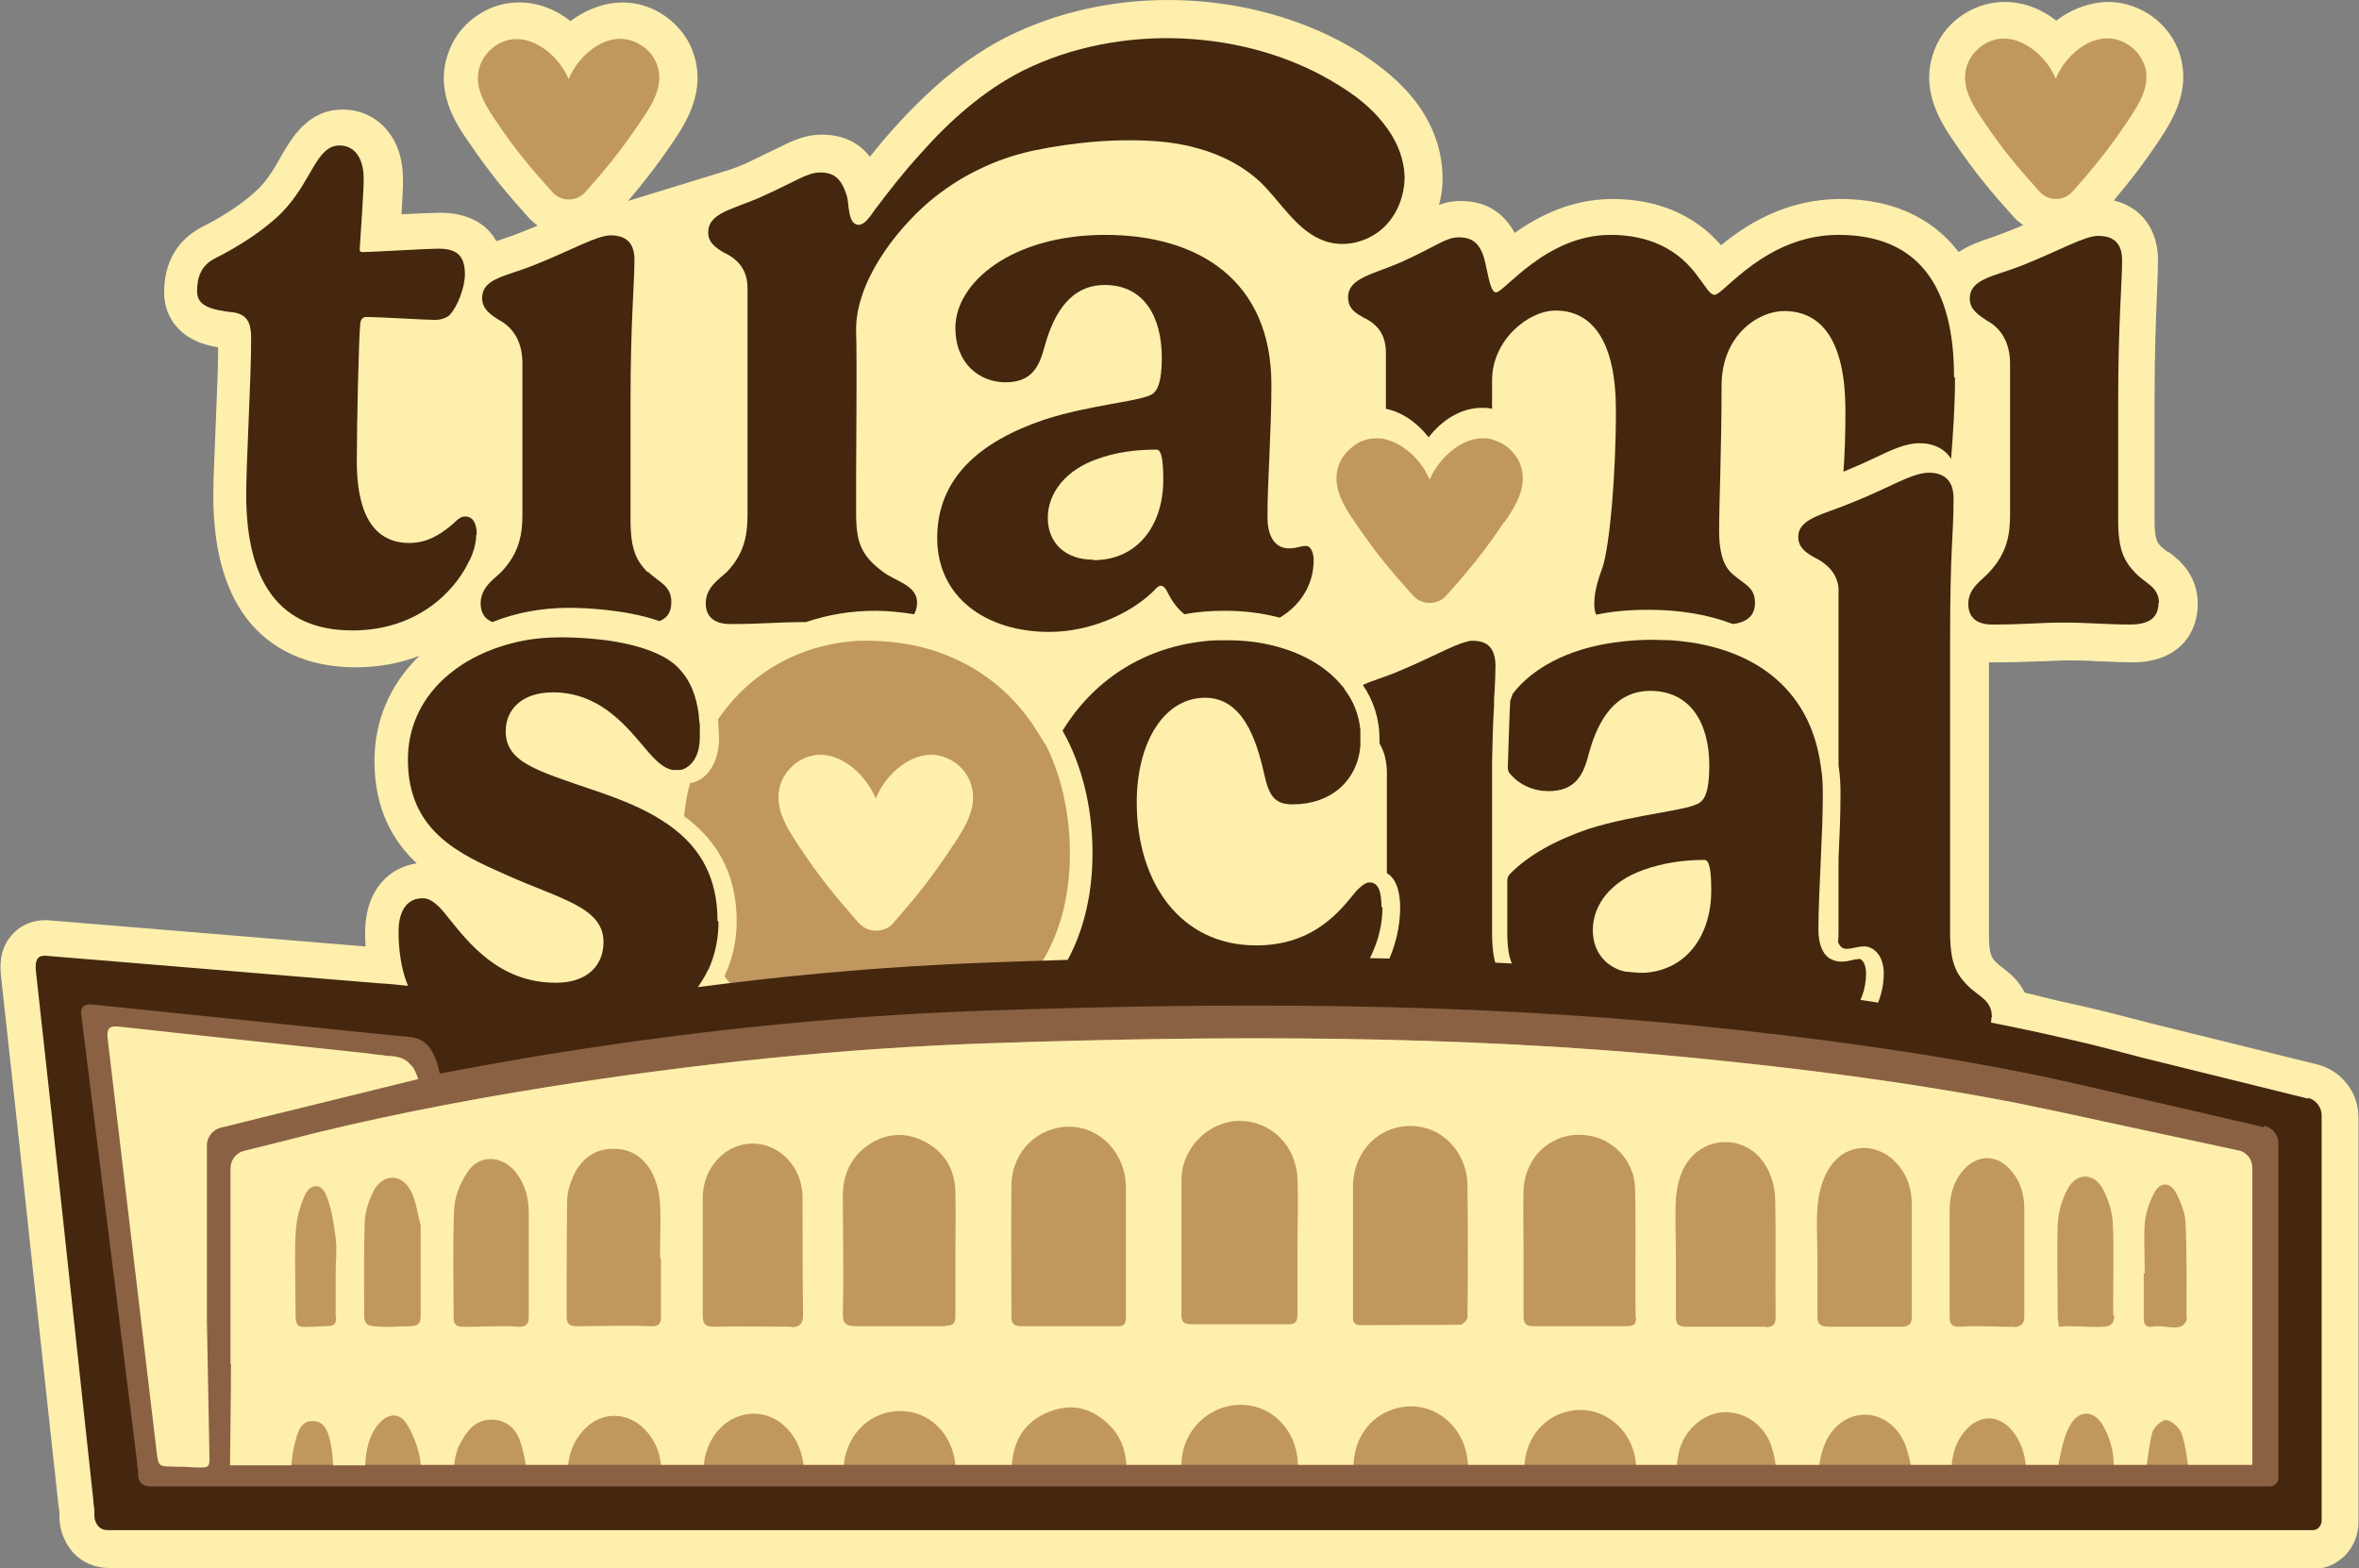
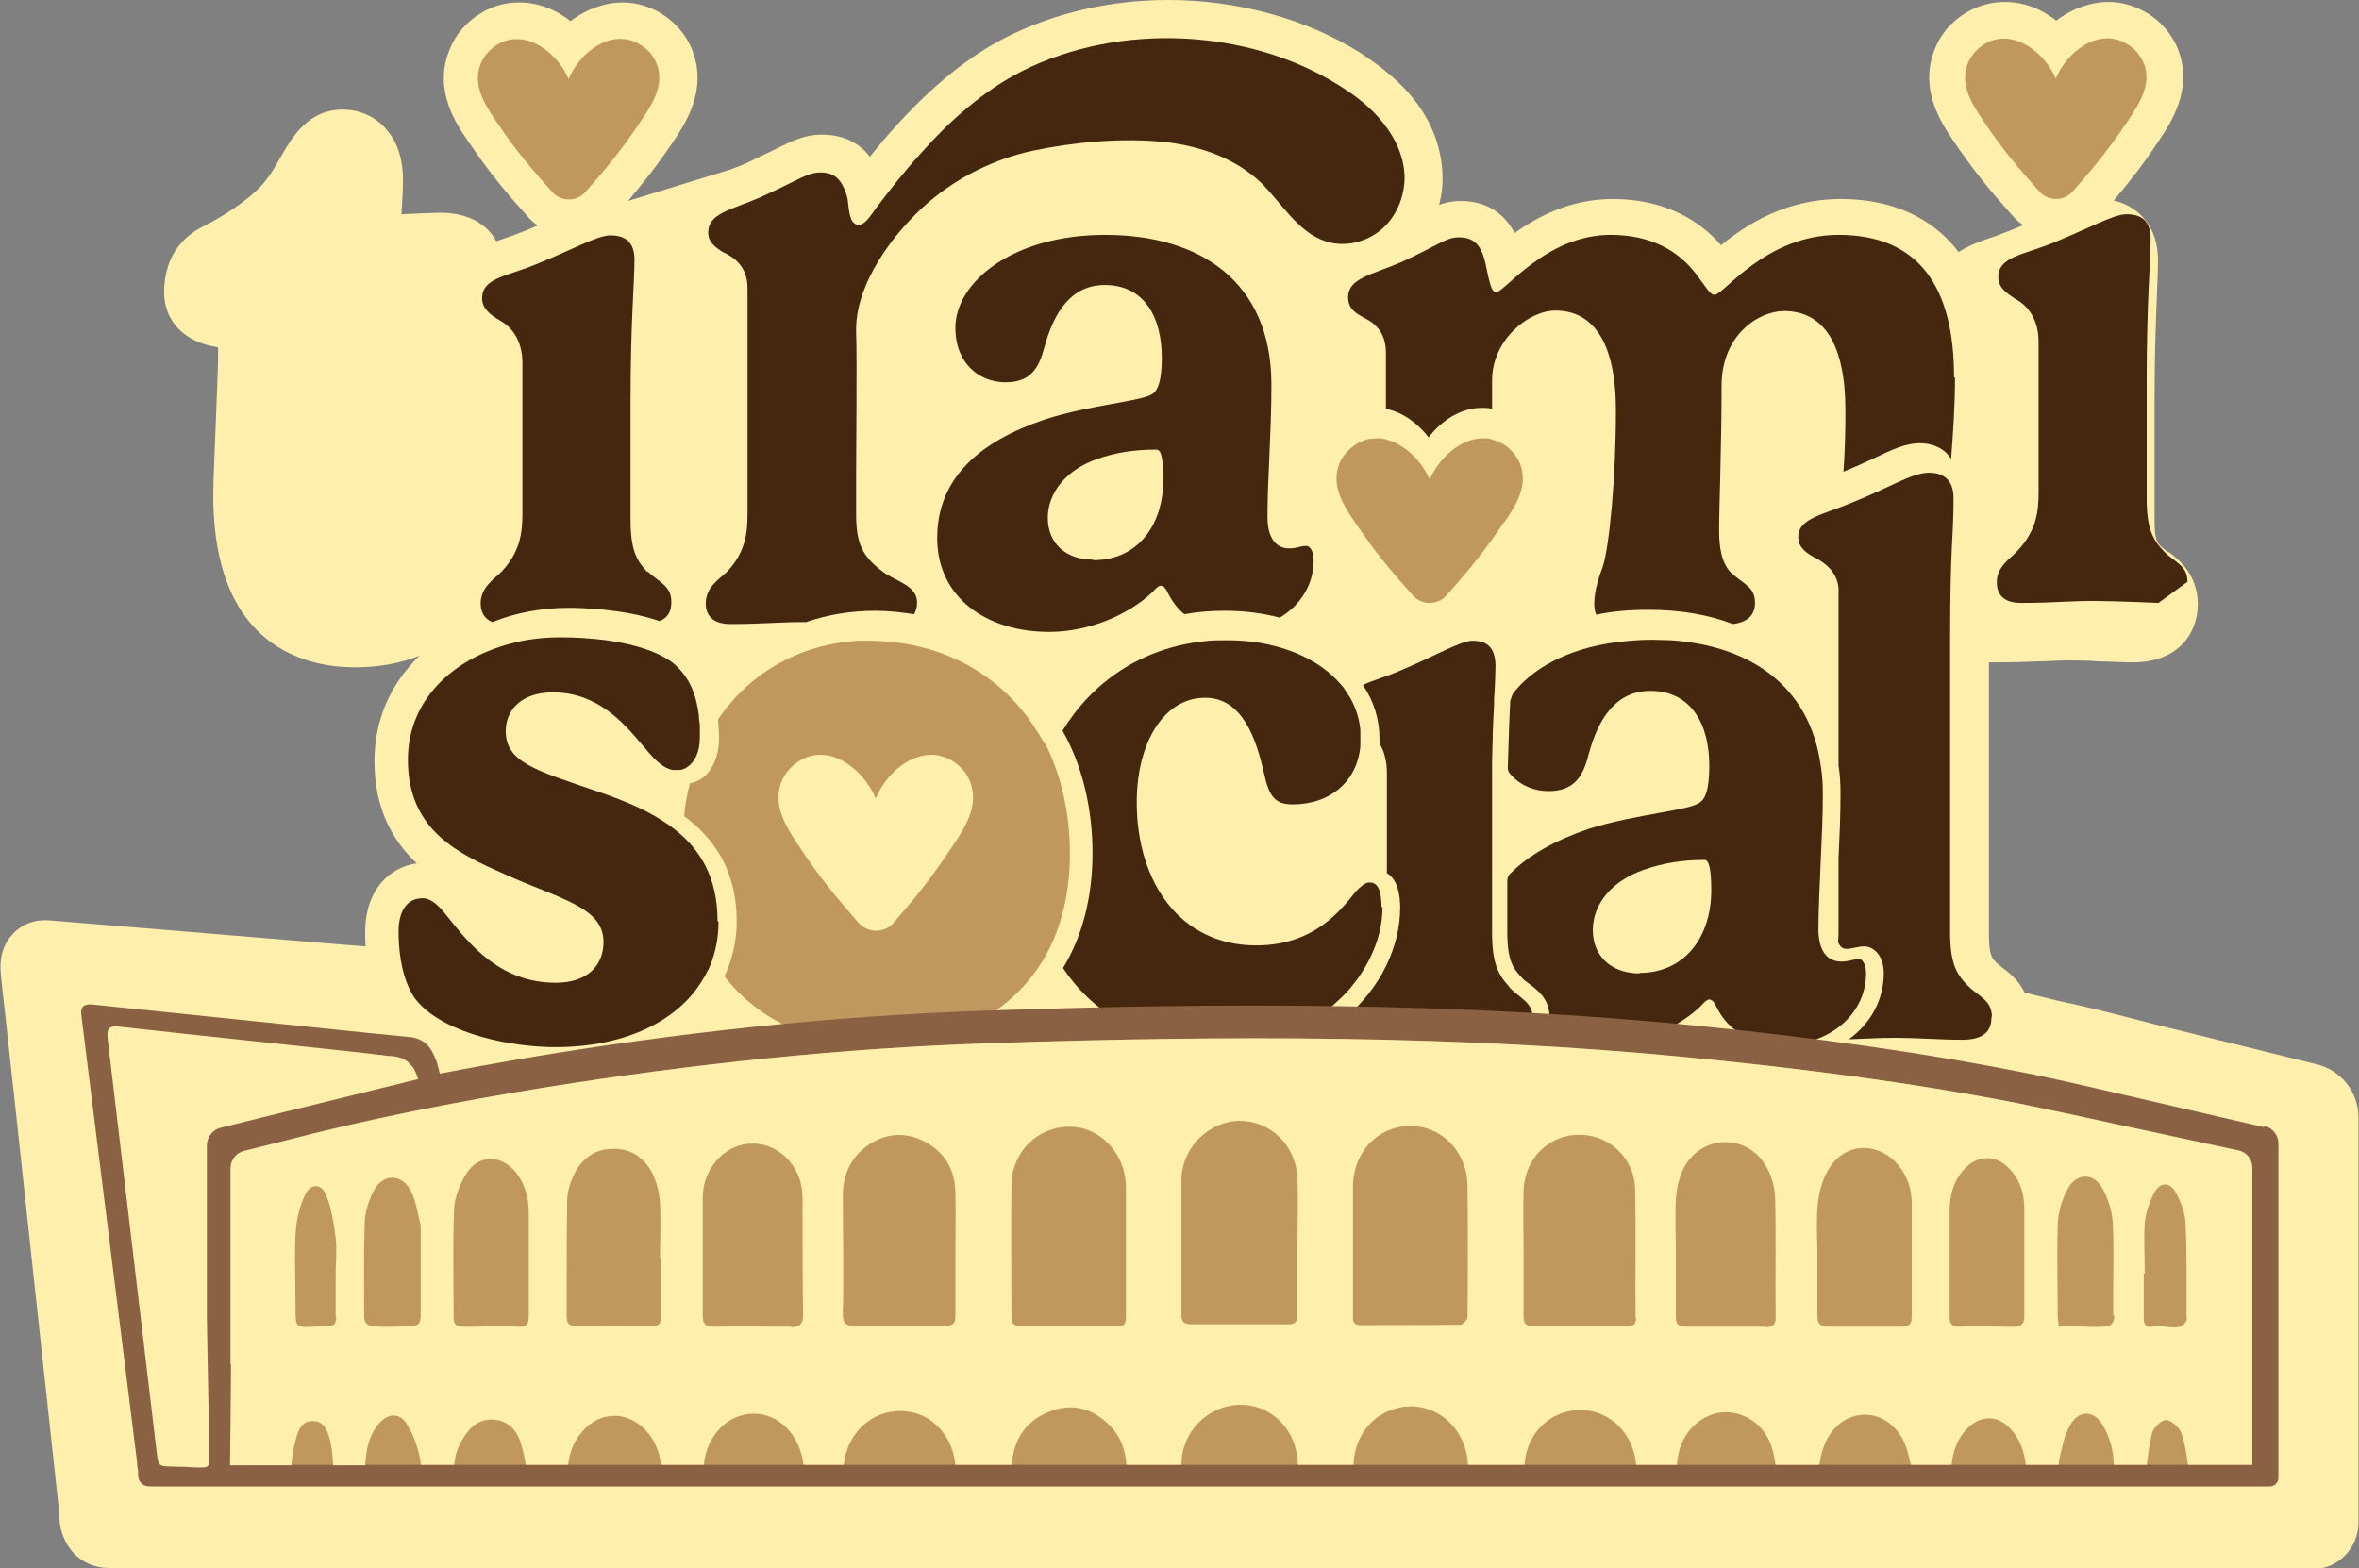
<svg xmlns="http://www.w3.org/2000/svg" viewBox="0 0 48 31.91" data-name="Livello 2" id="Livello_2">
  <rect x="0" y="0" width="48" height="31.91" fill="#808080" stroke="none" />
  <defs>
    <style>
      .cls-1 {
        fill: #44270e;
      }

      .cls-2 {
        fill: #ffefad;
      }

      .cls-3 {
        fill: #8a6243;
      }

      .cls-4 {
        fill: #c19760;
      }
    </style>
  </defs>
  <g data-name="Livello 1" id="Livello_1-2">
    <g>
      <path d="M46.58,31.91H2.21c-.27,0-.53-.11-.71-.3,0,0-.03-.03-.05-.06h0s0,0,0,0c-.01-.02-.02-.03-.03-.04-.13-.18-.21-.41-.21-.63v-.11s-.01-.08-.02-.13c-.17-1.6-.35-3.19-.52-4.79-.21-1.96-.43-4-.65-5.99-.01-.13-.06-.52.22-.83.18-.21.45-.32.75-.3,0,0,0,0,0,0h.01s1.46.12,1.46.12l5.32.44h0c.18.01.33.02.48.04l.2.02h0c.23.03.57.07.87.31.19.15.3.33.36.45,3.46-.68,6.86-1.09,10.09-1.22,2.14-.09,4.05-.13,5.82-.13,3.48,0,6.58.16,9.48.5,2.04.24,3.88.52,5.58.85l-.08-.06,1.31.32c.14.03.28.06.41.09.44.1.91.22,1.48.37l3.36.83c.5.12.85.57.85,1.08v8.24c0,.52-.41.95-.92.95h-.5Z" class="cls-2" />
      <path d="M44.09,11.22s-.09-.07-.11-.09c-.09-.09-.14-.15-.14-.55v-2.44c0-1.01.03-1.69.05-2.19.01-.27.02-.48.02-.66,0-.63-.35-1.08-.9-1.21.31-.37.59-.72.92-1.22.24-.36.7-1.04.39-1.85h0s0,0,0,0c-.12-.31-.36-.59-.66-.76-.24-.14-.5-.21-.77-.21-.32,0-.71.12-1.05.38-.29-.23-.65-.38-1.05-.38-.27,0-.53.07-.77.21-.31.18-.54.45-.66.77-.31.81.14,1.48.39,1.85.46.68.79,1.06,1.21,1.53.06.07.13.13.21.18-.09.04-.19.08-.29.12-.12.05-.24.09-.35.13-.24.08-.46.16-.66.29,0,0-.01,0-.02.01,0-.01-.02-.02-.02-.03-.37-.48-1.09-1.05-2.38-1.05-1.12,0-1.93.53-2.43.94-.54-.62-1.3-.94-2.21-.94-.84,0-1.51.35-1.99.69-.18-.33-.5-.65-1.1-.65-.16,0-.31.03-.44.08.06-.21.08-.42.07-.64-.02-.53-.22-1.06-.59-1.52-.27-.34-.63-.64-1.09-.94-1.1-.69-2.49-1.07-3.9-1.07h0c-1.17,0-2.29.26-3.26.74-.8.4-1.56,1.02-2.33,1.88-.17.19-.33.38-.48.57-.2-.26-.51-.45-.98-.45-.35,0-.61.13-.97.31-.15.07-.33.16-.56.27-.11.05-.22.09-.33.13l-2.08.64c.31-.37.59-.72.92-1.21.24-.36.7-1.04.39-1.85-.12-.32-.36-.59-.66-.77-.24-.14-.5-.21-.77-.21-.32,0-.71.12-1.05.38-.29-.23-.65-.38-1.05-.38-.27,0-.53.07-.76.21-.31.18-.54.45-.66.77-.32.81.14,1.49.39,1.85.46.68.79,1.06,1.21,1.53.06.07.13.13.2.18-.09.04-.19.08-.29.12-.12.05-.24.09-.35.13-.07.02-.14.05-.2.07-.2-.37-.6-.58-1.14-.58-.11,0-.37.01-.79.03.02-.3.03-.56.03-.71,0-.39-.1-.72-.3-.97-.22-.29-.56-.45-.93-.45-.7,0-1.03.57-1.25.95-.12.22-.25.44-.44.64-.27.27-.69.56-1.17.8-.29.15-.77.51-.77,1.33,0,.43.23.79.63.98.14.07.3.11.47.14,0,.43-.03,1.01-.05,1.56-.02.57-.05,1.11-.05,1.45,0,1.05.22,1.89.66,2.48.35.47,1.02,1.02,2.24,1.02.49,0,.93-.09,1.31-.24,0,0-.02.01-.03.02-.59.58-.9,1.31-.9,2.13,0,.97.37,1.62.86,2.08-.55.08-1.05.53-1.05,1.41,0,.83.22,1.55.61,1.96.36.4.9.7,1.62.9.53.15,1.16.24,1.7.24,1.4,0,2.56-.45,3.28-1.25.83.79,1.96,1.21,3.24,1.21,1.44,0,2.7-.52,3.54-1.44.83.93,2.04,1.46,3.4,1.46.78,0,1.51-.18,2.15-.53.22.25.55.4.95.4.35,0,.61-.01.84-.02.2,0,.39-.02.61-.02.19,0,.39,0,.61.02.22,0,.45.02.68.02.07,0,.14,0,.21,0h0s0,0,0,0c.12-.01.23-.04.34-.08,0,0,0,0,0,0,.08.05.17.09.27.12.32.08.66.12,1.02.12.77,0,1.57-.25,2.21-.67.2.2.44.35.71.45l-.19.14.63-.02c.17.03.35.05.54.05.03,0,.06,0,.1,0,.07,0,.15,0,.23-.02h.06c.09-.02.19-.04.28-.07l.62-.02c.09,0,.17,0,.25,0,.23,0,.44-.02.67-.02.19,0,.42,0,.65.02.24,0,.49.02.71.02.99,0,1.35-.64,1.35-1.2,0-.62-.39-.92-.58-1.06-.05-.04-.09-.07-.12-.1-.09-.1-.15-.15-.15-.58v-5.53s.08,0,.12,0c.36,0,.62-.01.86-.02.2,0,.4-.02.62-.02.2,0,.41,0,.62.02.23,0,.46.02.7.02.98,0,1.33-.64,1.33-1.18,0-.61-.39-.91-.57-1.05Z" class="cls-2" />
      <g>
        <g>
          <g>
-             <path d="M9.69,10.88c0,.16-.05.37-.16.57-.29.59-1.04,1.38-2.36,1.38-1.5,0-2.16-1.01-2.16-2.76,0-.69.1-2.31.1-3.19,0-.31-.08-.47-.34-.52-.47-.05-.76-.13-.76-.43,0-.27.07-.52.36-.67.5-.25,1.01-.58,1.37-.94.61-.63.69-1.36,1.17-1.36.27,0,.49.21.49.68,0,.32-.08,1.36-.08,1.43,0,.04,0,.06.07.06.15,0,1.32-.07,1.52-.07.34,0,.55.1.55.52,0,.27-.15.66-.31.83-.04.04-.15.1-.3.1-.17,0-1.16-.06-1.39-.06-.05,0-.12.02-.13.14-.03.31-.07,2.01-.07,2.8,0,.87.23,1.66,1.07,1.66.42,0,.71-.24.9-.4.09-.09.15-.14.24-.14.11,0,.23.08.23.37Z" class="cls-1" />
            <path d="M28.58,3.56c.01.41-.15.83-.46,1.1-.31.27-.76.38-1.15.25-.57-.19-.89-.78-1.32-1.2-.52-.49-1.23-.74-1.95-.82-.88-.09-1.84,0-2.7.18-.77.17-1.5.53-2.1,1.04-.71.61-1.51,1.67-1.48,2.65.02.52,0,2.35,0,2.87v.83c0,.6.12.86.55,1.18.25.19.69.27.69.62,0,.09-.02.17-.06.24-.26-.04-.52-.07-.79-.07-.5,0-.97.08-1.41.23h-.05c-.52,0-.84.04-1.49.04-.37,0-.5-.19-.5-.42,0-.33.28-.5.43-.64.38-.4.42-.8.42-1.18v-4.6c0-.44-.28-.63-.5-.73-.16-.1-.3-.2-.3-.4,0-.39.47-.46,1.05-.71.76-.34.96-.51,1.23-.51.28,0,.44.12.55.51.03.13.02.44.15.53.18.12.35-.21.44-.32.28-.37.57-.74.88-1.08.6-.68,1.29-1.3,2.1-1.71,1.96-.98,4.58-.87,6.44.3.34.21.66.46.9.77.25.31.42.69.43,1.09Z" class="cls-1" />
            <path d="M26.58,11.11c-.12,0-.19.05-.35.05-.34,0-.44-.33-.44-.63,0-.78.08-1.72.08-2.7,0-2.12-1.48-3.05-3.38-3.05s-3.05.97-3.05,1.89c0,.74.5,1.11,1.02,1.11s.68-.3.79-.71c.2-.74.56-1.27,1.23-1.27.8,0,1.16.65,1.16,1.48,0,.5-.09.66-.18.73-.21.16-1.26.22-2.21.53-1.33.45-2.18,1.2-2.18,2.41s1,1.91,2.28,1.91c.81,0,1.61-.35,2.09-.8.06-.06.12-.14.18-.14s.11.07.14.14c.09.18.2.33.34.44h0c.27-.05.54-.07.83-.07.4,0,.77.05,1.11.14.42-.25.69-.67.69-1.17,0-.17-.07-.29-.15-.29ZM22.24,11.39c-.56,0-.92-.34-.92-.85s.37-.98,1.01-1.2c.36-.13.75-.19,1.2-.19.08,0,.14.11.14.61,0,.94-.53,1.64-1.42,1.64Z" class="cls-1" />
            <path d="M39.78,7.69c0,.56-.04,1.14-.08,1.65-.12-.2-.35-.32-.64-.32s-.56.13-.96.32c-.17.08-.37.17-.59.26.03-.4.04-.82.04-1.24,0-1.39-.46-2.03-1.25-2.03-.51,0-1.27.48-1.27,1.52,0,1.26-.05,2.41-.05,2.95,0,.34.05.69.27.88.25.22.46.27.46.59,0,.23-.13.39-.45.43-.49-.19-1.07-.29-1.72-.29-.38,0-.74.03-1.06.1-.03-.06-.04-.14-.04-.22,0-.3.11-.58.17-.75.14-.43.27-1.83.27-3.19s-.45-2.03-1.23-2.03c-.55,0-1.29.6-1.29,1.42v.58c-.07-.02-.14-.02-.21-.02-.43,0-.82.26-1.08.6-.22-.28-.52-.51-.87-.58v-1.14c0-.44-.25-.62-.46-.72-.14-.08-.31-.17-.31-.41,0-.39.49-.46,1.07-.71.75-.34.92-.51,1.18-.51.28,0,.45.12.54.51.07.3.11.61.22.61.17,0,1.02-1.17,2.33-1.17.78,0,1.38.29,1.78.85.17.22.24.37.34.37.18,0,1.04-1.22,2.52-1.22,1.64,0,2.35,1.07,2.35,2.89Z" class="cls-1" />
            <path d="M13.18,11.65c-.23-.24-.35-.46-.35-1.07v-2.44c0-1.58.08-2.39.08-2.85,0-.35-.17-.5-.49-.5-.27,0-.79.3-1.54.6-.59.24-1.07.27-1.07.68,0,.22.18.34.34.44.25.13.48.4.48.88v3.07c0,.39-.05.78-.43,1.18-.14.14-.42.31-.42.64,0,.16.06.31.24.38.47-.19,1-.29,1.56-.29.23,0,1.12.02,1.84.27.18-.07.24-.21.24-.39,0-.34-.26-.4-.48-.62Z" class="cls-1" />
            <path d="M43.62,1.29c-.07-.17-.19-.31-.35-.4-.57-.34-1.22.17-1.44.71-.22-.53-.87-1.04-1.44-.71-.15.09-.28.23-.35.4-.17.43.08.82.31,1.16.43.64.73.98,1.15,1.45.18.2.49.2.67,0,.39-.44.72-.83,1.14-1.46.23-.35.48-.73.31-1.16Z" class="cls-4" />
-             <path d="M43.92,12.27c0,.26-.14.44-.58.44s-.88-.04-1.32-.04c-.52,0-.84.04-1.48.04-.37,0-.49-.19-.49-.42,0-.33.29-.49.42-.64.38-.4.43-.79.43-1.18v-3.07c0-.48-.23-.75-.48-.88-.16-.11-.34-.22-.34-.44,0-.41.49-.45,1.07-.68.75-.3,1.27-.6,1.54-.6.32,0,.49.15.49.5,0,.46-.08,1.26-.08,2.85v2.44c0,.6.12.83.35,1.07.22.23.48.28.48.62Z" class="cls-1" />
+             <path d="M43.92,12.27s-.88-.04-1.32-.04c-.52,0-.84.04-1.48.04-.37,0-.49-.19-.49-.42,0-.33.29-.49.42-.64.38-.4.43-.79.43-1.18v-3.07c0-.48-.23-.75-.48-.88-.16-.11-.34-.22-.34-.44,0-.41.49-.45,1.07-.68.75-.3,1.27-.6,1.54-.6.32,0,.49.15.49.5,0,.46-.08,1.26-.08,2.85v2.44c0,.6.12.83.35,1.07.22.23.48.28.48.62Z" class="cls-1" />
            <path d="M13.36,1.3c-.06-.17-.19-.31-.35-.4-.57-.34-1.22.17-1.44.71-.22-.53-.87-1.04-1.44-.71-.15.09-.28.23-.35.4-.17.43.08.82.31,1.16.43.64.73.98,1.15,1.45.18.2.49.2.67,0,.39-.44.72-.83,1.14-1.46.23-.34.48-.73.31-1.16Z" class="cls-4" />
          </g>
          <g>
            <path d="M40.52,20.71c0,.27-.15.45-.6.45-.41,0-.95-.04-1.35-.04-.33,0-.63.02-.95.03.43-.31.71-.79.71-1.34,0-.37-.21-.55-.4-.55-.08,0-.15.02-.21.03-.05.01-.09.02-.15.02-.09,0-.14-.06-.17-.14.01-.1.01-.21.01-.31v-1.39c.02-.43.04-.87.04-1.32,0-.2-.01-.39-.04-.57v-3.53s0-.05,0-.08h0c-.03-.34-.29-.53-.5-.63-.16-.09-.32-.2-.32-.41,0-.38.49-.45,1.09-.7,0,0,0,0,0,0,.76-.3,1.22-.61,1.57-.61.31,0,.5.16.5.52,0,.82-.07.92-.07,2.92v5.91c0,.62.12.85.36,1.09.23.23.49.29.49.64Z" class="cls-1" />
            <g>
              <path d="M30.7,20.07c-.22-.24-.34-.48-.34-1.09v-2.5c0-.26,0-.49,0-.71,0-.09,0-.18,0-.27h0c.01-.46.02-.83.04-1.13h0c0-.1,0-.19.01-.27.01-.22.02-.4.02-.55,0-.26-.09-.42-.26-.48h0s0,0,0,0c-.06-.02-.13-.03-.21-.03-.03,0-.07,0-.11.02h-.01c-.28.07-.75.34-1.38.6-.28.12-.54.19-.73.28.22.32.34.69.34,1.11,0,.03,0,.05,0,.08.09.15.15.35.15.6v2.04c.23.13.27.48.27.7,0,.8-.4,1.63-1.1,2.23,0,.02,0,.03,0,.05,0,.24.12.43.48.43.63,0,.95-.04,1.45-.04.42,0,.86.04,1.29.04.05,0,.1,0,.14,0,.07,0,.12-.02.18-.04.05-.02.09-.04.13-.07.09-.08.13-.19.13-.33,0-.35-.25-.41-.47-.64Z" class="cls-1" />
              <path d="M30.6,10.63c-.08.12-.15.22-.22.32-.33.46-.62.8-.95,1.17-.09.1-.21.15-.34.15s-.25-.05-.34-.15c-.22-.25-.41-.46-.6-.7h0c-.18-.22-.36-.47-.58-.79-.24-.35-.49-.75-.32-1.19.07-.17.2-.31.36-.41.13-.08.27-.11.4-.11.07,0,.14,0,.21.03.38.1.72.45.87.81.18-.42.62-.84,1.08-.84.07,0,.14,0,.21.03.06.02.12.04.19.08.16.09.29.24.36.41.17.44-.08.84-.32,1.19Z" class="cls-4" />
            </g>
            <path d="M28.13,18.46c0,.12-.01.24-.03.36-.03.19-.09.38-.17.56,0,0,0,0,0,0h0c-.1.23-.23.45-.4.66-.09.12-.19.22-.31.33-.06.06-.13.12-.2.17-.56.44-1.32.75-2.25.75-1.39,0-2.49-.61-3.14-1.59.39-.64.6-1.43.6-2.34s-.21-1.79-.61-2.49c.6-.98,1.59-1.68,2.88-1.82.15-.02.31-.02.47-.02.25,0,.49.02.71.06.65.12,1.19.39,1.55.78.03.03.05.06.08.09.03.03.05.07.07.1.17.23.27.5.3.79h0c0,.05,0,.11,0,.16h0s0,.01,0,.02c0,.05,0,.1,0,.15-.06.71-.6,1.19-1.38,1.19-.37,0-.48-.18-.58-.63-.16-.71-.44-1.54-1.2-1.54-.83,0-1.39.9-1.39,2.13,0,1.62.88,2.91,2.43,2.91,1.19,0,1.73-.73,2.03-1.1.08-.08.16-.16.25-.18,0,0,.01,0,.02,0,.04,0,.07,0,.1.02.06.03.1.1.12.18.02.09.03.19.03.3Z" class="cls-1" />
            <path d="M21.25,15.13s-.04-.08-.07-.12c-.02-.04-.05-.09-.08-.13-.67-1.09-1.79-1.72-3.02-1.82h0c-.12-.01-.23-.02-.35-.02-.08,0-.16,0-.25,0h-.01c-1.21.07-2.22.66-2.86,1.6h0c.01.13.02.27.02.4,0,.4-.19.83-.59.9-.06.22-.1.44-.12.67.59.43,1.07,1.09,1.07,2.14,0,.4-.09.78-.25,1.12.68.87,1.75,1.4,3.09,1.4s2.58-.52,3.29-1.57c.03-.04.05-.08.08-.12.02-.04.05-.08.07-.12h0c.32-.57.5-1.27.5-2.1s-.19-1.62-.51-2.24ZM19.4,17.19c-.45.69-.8,1.11-1.22,1.59-.09.11-.22.16-.36.16s-.26-.06-.36-.17c-.45-.52-.77-.89-1.23-1.59-.25-.38-.51-.8-.33-1.27.07-.18.21-.33.37-.43.14-.08.28-.12.42-.12.49,0,.94.44,1.13.89.18-.45.64-.89,1.13-.89.14,0,.28.04.42.12.17.1.3.25.37.43.18.47-.08.89-.33,1.27Z" class="cls-4" />
            <path d="M37.82,19.52c-.12,0-.19.05-.36.05-.1,0-.17-.03-.24-.07-.04-.03-.07-.06-.1-.1-.04-.06-.07-.13-.09-.21-.02-.09-.03-.18-.03-.27,0-.44.03-.93.05-1.46.02-.42.04-.87.04-1.31,0-.19-.01-.37-.04-.55-.22-1.65-1.45-2.46-3.05-2.57h0c-.13,0-.26-.01-.39-.01-.25,0-.49.02-.72.05h0c-1.01.13-1.73.55-2.11,1.05l-.05.14c-.02.35-.03.79-.05,1.36,0,.04.01.09.04.12.2.24.49.36.79.36.52,0,.7-.3.81-.73.2-.76.57-1.31,1.26-1.31.82,0,1.2.66,1.2,1.52,0,.52-.09.68-.19.75-.22.17-1.29.23-2.27.54-.67.23-1.22.53-1.6.92-.03.03-.05.08-.05.13v1.05c0,.58.12.74.29.92.05.06.11.1.18.15.17.13.39.3.39.67,0,.07,0,.16-.04.26s.02.21.13.24c.26.07.54.1.83.1.83,0,1.65-.36,2.14-.82.06-.06.13-.15.19-.15s.11.07.14.14c.25.51.69.77,1.42.77.02,0,.04,0,.07,0h0c.07,0,.14,0,.21-.02h0c.11-.02.21-.04.31-.07h0c.61-.21,1.04-.72,1.04-1.35,0-.18-.07-.3-.16-.3ZM33.36,19.81c-.57,0-.95-.35-.95-.88s.38-1,1.04-1.23c.37-.13.77-.2,1.23-.2.08,0,.14.12.14.62,0,.96-.55,1.68-1.46,1.68Z" class="cls-1" />
            <path d="M14.62,18.76c0,.32-.06.62-.17.89-.02.04-.03.08-.06.12-.02.04-.04.09-.07.13-.5.88-1.61,1.41-3.02,1.41-.88,0-2.2-.26-2.78-.9-.24-.25-.41-.78-.41-1.45,0-.42.17-.68.49-.68.18,0,.34.16.51.38.42.52,1.04,1.34,2.2,1.34.63,0,.97-.34.97-.83,0-.71-.88-.87-1.99-1.37-.95-.42-1.99-.89-1.99-2.34,0-1.28,1.02-2.16,2.34-2.42.25-.05.52-.07.78-.07.28,0,.6.02.92.06.59.08,1.17.26,1.45.55.26.26.38.58.43.98,0,.06.01.13.02.19,0,.08,0,.17,0,.25h0c0,.32-.11.52-.27.62-.05.03-.1.05-.15.05-.02,0-.04,0-.06,0-.02,0-.04,0-.07,0-.23-.04-.42-.27-.63-.52-.38-.45-.91-1.06-1.81-1.06-.63,0-.96.35-.96.79,0,.63.62.8,1.79,1.2.5.17,1,.36,1.41.63.04.03.08.05.12.08.04.03.08.06.12.09.51.4.87.97.87,1.86Z" class="cls-1" />
          </g>
        </g>
        <g>
-           <path d="M46.97,22.36l-3.36-.83h0c-.49-.13-.98-.26-1.47-.37-2.36-.55-4.74-.91-7.14-1.19-5.05-.59-10.12-.57-15.18-.37-3.37.14-6.71.56-10.04,1.22-.08.02-.17.02-.26.02-.08,0-.16.04-.22-.02-.1-.1-.18-.23-.24-.35-.05-.1-.1-.19-.19-.25-.17-.13-.4-.13-.6-.16-.18-.02-.37-.04-.57-.05h0s-5.32-.44-5.32-.44l-1.46-.12h-.01s0,0,0,0c-.15,0-.2.09-.18.31.4,3.59.78,7.19,1.17,10.78,0,.08.02.14.02.2v.11c0,.08.03.14.07.2,0,0,0,0,0,0,0,0,.01.01.02.02.05.05.11.07.18.07h44.87c.1,0,.18-.09.18-.2v-8.24c0-.17-.12-.32-.28-.36Z" class="cls-1" />
          <path d="M46.07,22.94l-2.81-.65c-.6-.14-1.21-.28-1.82-.41-2.27-.46-4.56-.77-6.86-1-4.86-.49-9.73-.48-14.6-.31-3.13.11-6.24.45-9.33.97-.57.1-1.14.2-1.7.31l-.06-.23c-.13-.36-.27-.46-.5-.51,0,0,0,0,0,0l-.91-.09-3.98-.41-1.65-.17s0,0-.01,0c-.16,0-.21.07-.18.26.38,3.02.75,6.04,1.13,9.06,0,.07.01.12.02.17v.09c0,.06.02.12.06.16,0,0,0,0,0,0,0,0,0,0,.01.01,0,0,0,0,0,0,.04.04.1.06.17.06h43.14c.09,0,.17-.08.17-.17v-.28h0v-6.53c0-.17-.12-.32-.29-.36Z" class="cls-3" />
          <path d="M45.82,29.69c-.07-1.07-.12-2.15-.19-3.22,0-.09-.09-.21-.17-.25-.15-.08-.2-.17-.22-.34-.06-.75-.15-1.49-.2-2.24-.02-.22-.1-.33-.32-.38-1.23-.27-2.44-.57-3.68-.81-2.21-.43-4.43-.71-6.67-.93-4.72-.46-9.46-.45-14.19-.29-3.04.1-6.07.42-9.07.9-1.82.29-3.63.64-5.42,1.11-.36.09-.35.09-.39.47-.06.72-.13,1.43-.19,2.15-.01.17-.06.28-.23.35-.07.03-.16.15-.16.23-.02,1.12-.02,2.25-.03,3.37h41.12s.01-.09,0-.14Z" class="cls-4" />
          <path d="M45.83,23.77c0-.18-.12-.33-.29-.36l-3.35-.72h0c-.38-.08-.76-.16-1.14-.24-2.21-.43-4.44-.71-6.68-.93-4.73-.46-9.46-.45-14.2-.29-3.04.1-6.07.42-9.08.9-1.8.29-3.59.64-5.35,1.1l-.77.19c-.17.04-.28.19-.28.36v3.98h.01c0,.68-.01,1.37-.02,2.06h1.25c.01-.15.03-.3.07-.45.05-.2.11-.46.37-.45.25,0,.32.26.36.46.03.14.04.29.05.44h.65c.02-.31.07-.62.3-.87.18-.19.4-.2.54.02.13.2.22.45.27.68.01.05.02.11.02.16h.68c.02-.17.06-.33.15-.48.13-.24.31-.44.61-.44.3,0,.51.19.59.46.05.15.08.3.11.46h.86c.03-.26.12-.49.3-.69.35-.4.9-.41,1.27-.02.19.2.29.44.32.71h.87c.06-.6.49-1.04,1.02-1.04.52,0,.94.45,1.01,1.04h.82c.07-.72.69-1.21,1.38-1.07.48.1.84.53.89,1.07h1.15c.03-.5.27-.89.76-1.08.46-.18.86-.08,1.21.26.23.22.34.5.36.82h1.12s0-.02,0-.03c.02-.79.77-1.35,1.51-1.15.5.14.85.61.86,1.18h1.13c.02-.53.32-.96.78-1.12.75-.27,1.51.28,1.55,1.12h1.15c.03-.5.34-.92.79-1.06.71-.23,1.42.28,1.48,1.06h.83c.01-.11.03-.22.06-.33.13-.42.51-.73.91-.74.41-.01.8.25.95.68.04.12.07.25.09.39h.89c.02-.17.07-.34.14-.49.34-.68,1.16-.71,1.54-.06.09.16.14.36.18.55h.83c.03-.27.11-.52.31-.73.28-.29.64-.29.91.02.18.21.26.45.29.71h.67s0-.03,0-.05c.06-.26.1-.53.23-.75.17-.32.49-.32.67,0,.1.17.17.37.2.56.01.08.02.16.02.24h.67c.03-.22.06-.44.11-.65.03-.11.2-.27.29-.26.11.01.27.16.31.27.07.21.1.42.13.64h1.31s0,0,0,0h0s0-6.05,0-6.05ZM6.84,26.79c0,.16-.03.2-.22.2-.71.02-.59.13-.61-.68,0-.43-.02-.86.01-1.28.02-.24.08-.48.18-.7.11-.25.34-.26.44,0,.11.27.15.57.19.86.03.24,0,.48,0,.73,0,.29,0,.58,0,.87ZM8.34,26.99c-.22,0-.48.03-.73,0-.14-.01-.2-.06-.2-.21,0-.6-.01-1.27.01-1.87,0-.23.08-.47.18-.67.18-.35.56-.37.75-.02.12.21.14.47.21.71,0,.01,0,.03,0,.05,0,.28,0,.56,0,.84h0c0,.31,0,.62,0,.94,0,.17-.04.23-.23.23ZM10.54,27c-.38-.03-.75.01-1.13,0-.14,0-.18-.06-.18-.19,0-.71-.02-1.48.01-2.2.01-.25.12-.52.26-.74.24-.38.7-.37.99-.02.2.25.27.54.27.85,0,.34,0,.68,0,1.02,0,.35,0,.71,0,1.06,0,.16-.04.23-.22.22ZM13.45,25.61c0,.39,0,.78,0,1.17,0,.16-.04.22-.22.21-.5-.02-1,0-1.5,0-.14,0-.2-.05-.2-.19,0-.77,0-1.58.01-2.36,0-.19.07-.39.15-.56.16-.31.43-.51.81-.5.38,0,.64.22.79.53.08.18.13.39.14.58.02.37,0,.74,0,1.1h0ZM16.11,27c-.53,0-1.06-.01-1.59,0-.17,0-.22-.06-.22-.22,0-.41,0-.82,0-1.23h0c0-.4,0-.81,0-1.21.01-.48.33-.91.75-1.03.52-.15,1.06.16,1.23.72.03.11.05.23.05.34,0,.8,0,1.6.01,2.4,0,.17-.07.24-.25.24ZM19.24,26.99c-.6,0-1.21,0-1.81,0-.21,0-.29-.05-.28-.27.02-.79,0-1.59,0-2.39,0-.42.16-.78.52-1.03.34-.23.72-.27,1.1-.09.44.21.66.58.67,1.05.01.42,0,.84,0,1.26h0c0,.42,0,.84,0,1.26,0,.16-.05.2-.21.2ZM22.74,26.99c-.65,0-1.3,0-1.95,0-.14,0-.21-.04-.21-.19,0-.9-.01-1.8,0-2.7.02-.68.55-1.18,1.2-1.17.61.01,1.11.54,1.13,1.2,0,.44,0,.88,0,1.32,0,.45,0,.91,0,1.36,0,.14-.05.19-.18.18ZM26.22,26.95c-.66,0-1.32,0-1.97,0-.15,0-.22-.04-.21-.21,0-.91,0-1.82,0-2.72,0-.66.55-1.2,1.18-1.21.63,0,1.15.49,1.18,1.17.02.47,0,.94,0,1.41,0,0,0,0,0,0,0,.45,0,.91,0,1.36,0,.15-.04.2-.19.2ZM29.86,26.81c0,.05-.1.15-.15.15-.67.01-1.34,0-2.02.01-.13,0-.17-.06-.16-.18,0-.45,0-.91,0-1.36h0c0-.44,0-.88,0-1.31.02-.79.67-1.33,1.41-1.18.52.11.91.59.92,1.18.01.9.01,1.8,0,2.7ZM33.29,26.82c0,.14-.06.17-.19.17-.64,0-1.27,0-1.91,0-.16,0-.19-.08-.19-.21,0-.44,0-.87,0-1.31,0-.42-.01-.83,0-1.24.03-.75.66-1.26,1.38-1.11.49.1.88.54.89,1.07.02.87,0,1.75.01,2.62ZM35.93,27c-.54,0-1.09,0-1.63,0-.17,0-.2-.07-.2-.21,0-.41,0-.83,0-1.24,0-.38-.02-.77,0-1.15.02-.23.07-.48.19-.68.37-.63,1.25-.64,1.63-.01.12.19.19.43.2.66.02.81,0,1.62.01,2.44,0,.15-.06.2-.21.2ZM38.68,27c-.49,0-.98,0-1.47,0-.16,0-.23-.05-.23-.21,0-.4,0-.8,0-1.2h0c0-.37-.03-.74.01-1.11.03-.26.11-.54.26-.75.35-.5,1.01-.48,1.39,0,.19.23.26.5.26.78,0,.76,0,1.52,0,2.28,0,.16-.06.21-.22.21ZM40.99,27c-.36.01-.72-.03-1.09,0-.17.01-.23-.04-.23-.2,0-.37,0-.74,0-1.12h0c0-.34,0-.69,0-1.03,0-.33.08-.64.33-.89.26-.25.6-.26.86,0,.24.23.33.53.33.84,0,.71,0,1.48,0,2.19,0,.16-.07.21-.23.22ZM43.02,26.77c0,.16-.06.22-.22.23-.3.02-.6-.03-.91,0,0-.08-.02-.14-.02-.19,0-.63-.02-1.26,0-1.89.01-.24.08-.5.2-.72.18-.34.54-.34.72,0,.11.21.19.46.2.69.03.6,0,1.28.01,1.88ZM44.5,26.83c0,.06-.08.16-.14.17-.18.05-.37-.04-.56,0-.13.02-.18-.04-.18-.17,0-.3,0-.61,0-.91,0,0,.01,0,.02,0,0-.34-.02-.69,0-1.03.02-.2.09-.41.18-.59.13-.26.34-.26.47,0,.09.18.17.38.18.58.03.61.02,1.33.02,1.94Z" class="cls-2" />
          <path d="M8.37,21.69s0,0,0,0c-.1-.14-.23-.18-.41-.2h0s-.04,0-.04,0c-.05,0-.1-.01-.15-.02-.09,0-.17-.02-.26-.03l-3.74-.4-1.37-.15s-.01,0-.02,0c0,0,0,0,0,0-.16-.01-.21.05-.19.24.33,2.76.65,5.52.98,8.27.06.5.02.43.46.45.09,0,.17,0,.26.01.38.01.38.04.37-.3-.02-.9-.03-1.79-.05-2.69v-3.56c0-.17.12-.32.28-.36l.85-.21,3.17-.78c-.04-.12-.08-.21-.13-.27Z" class="cls-2" />
        </g>
      </g>
    </g>
  </g>
</svg>